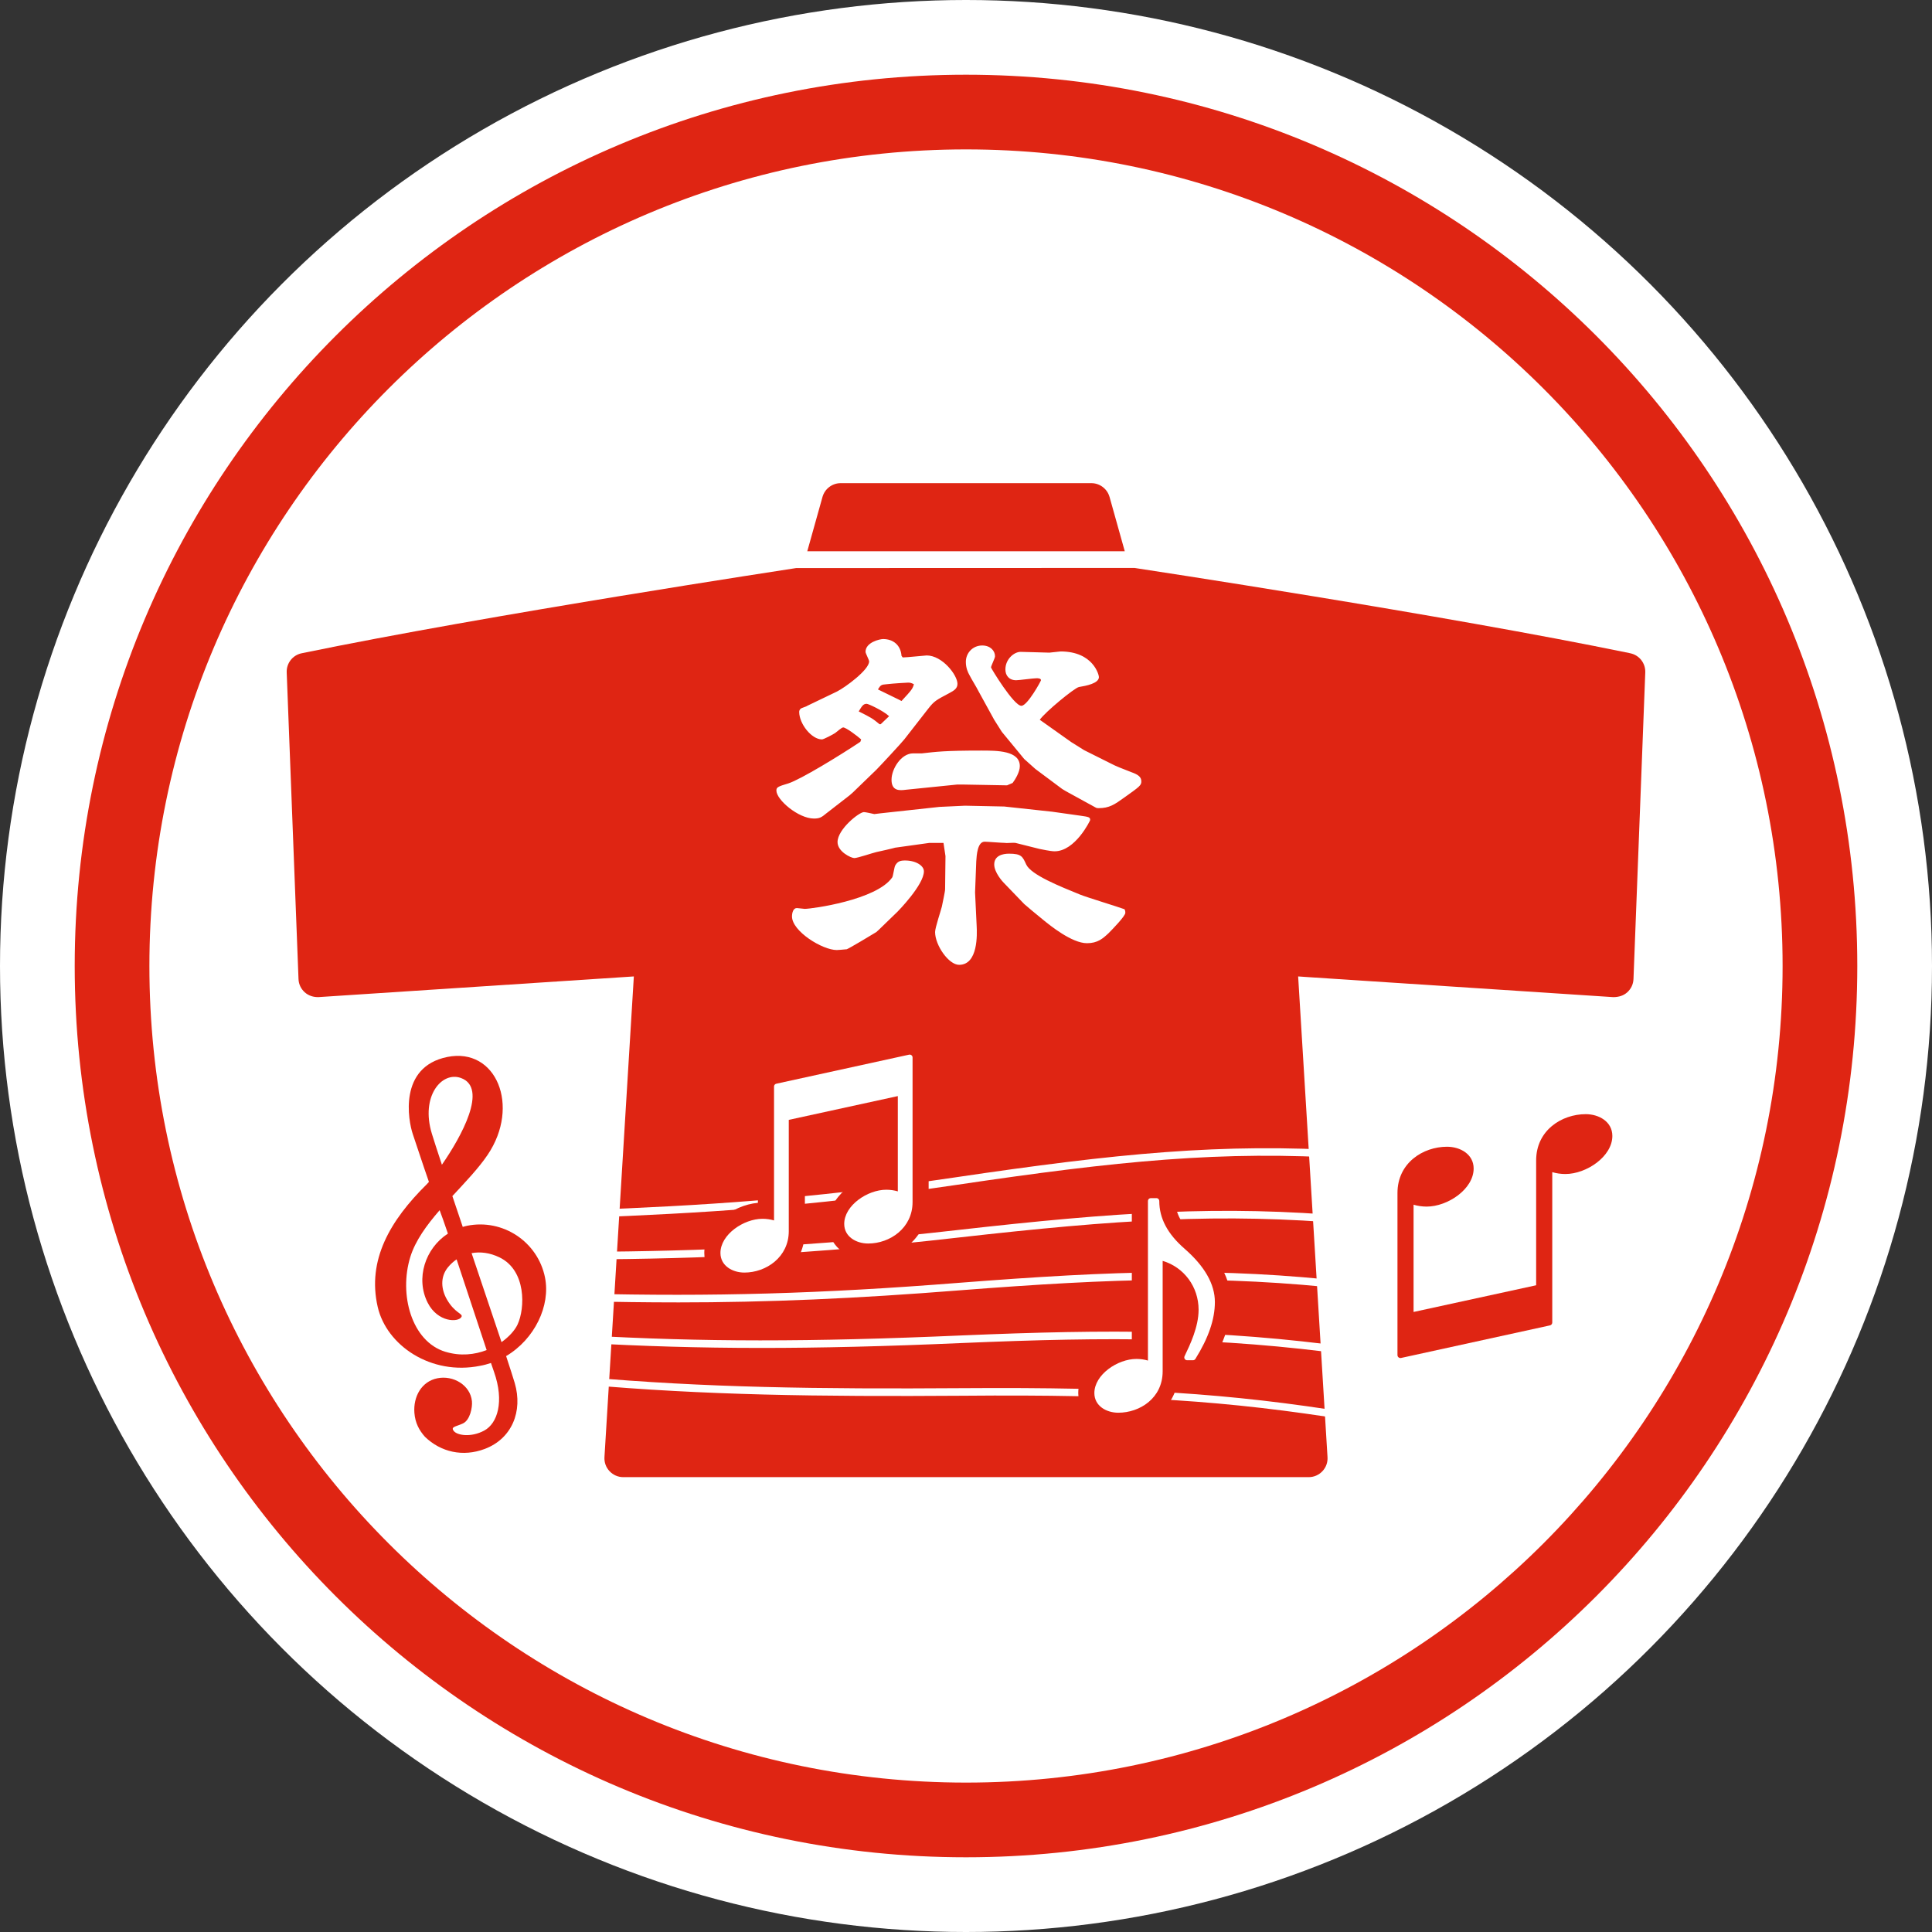
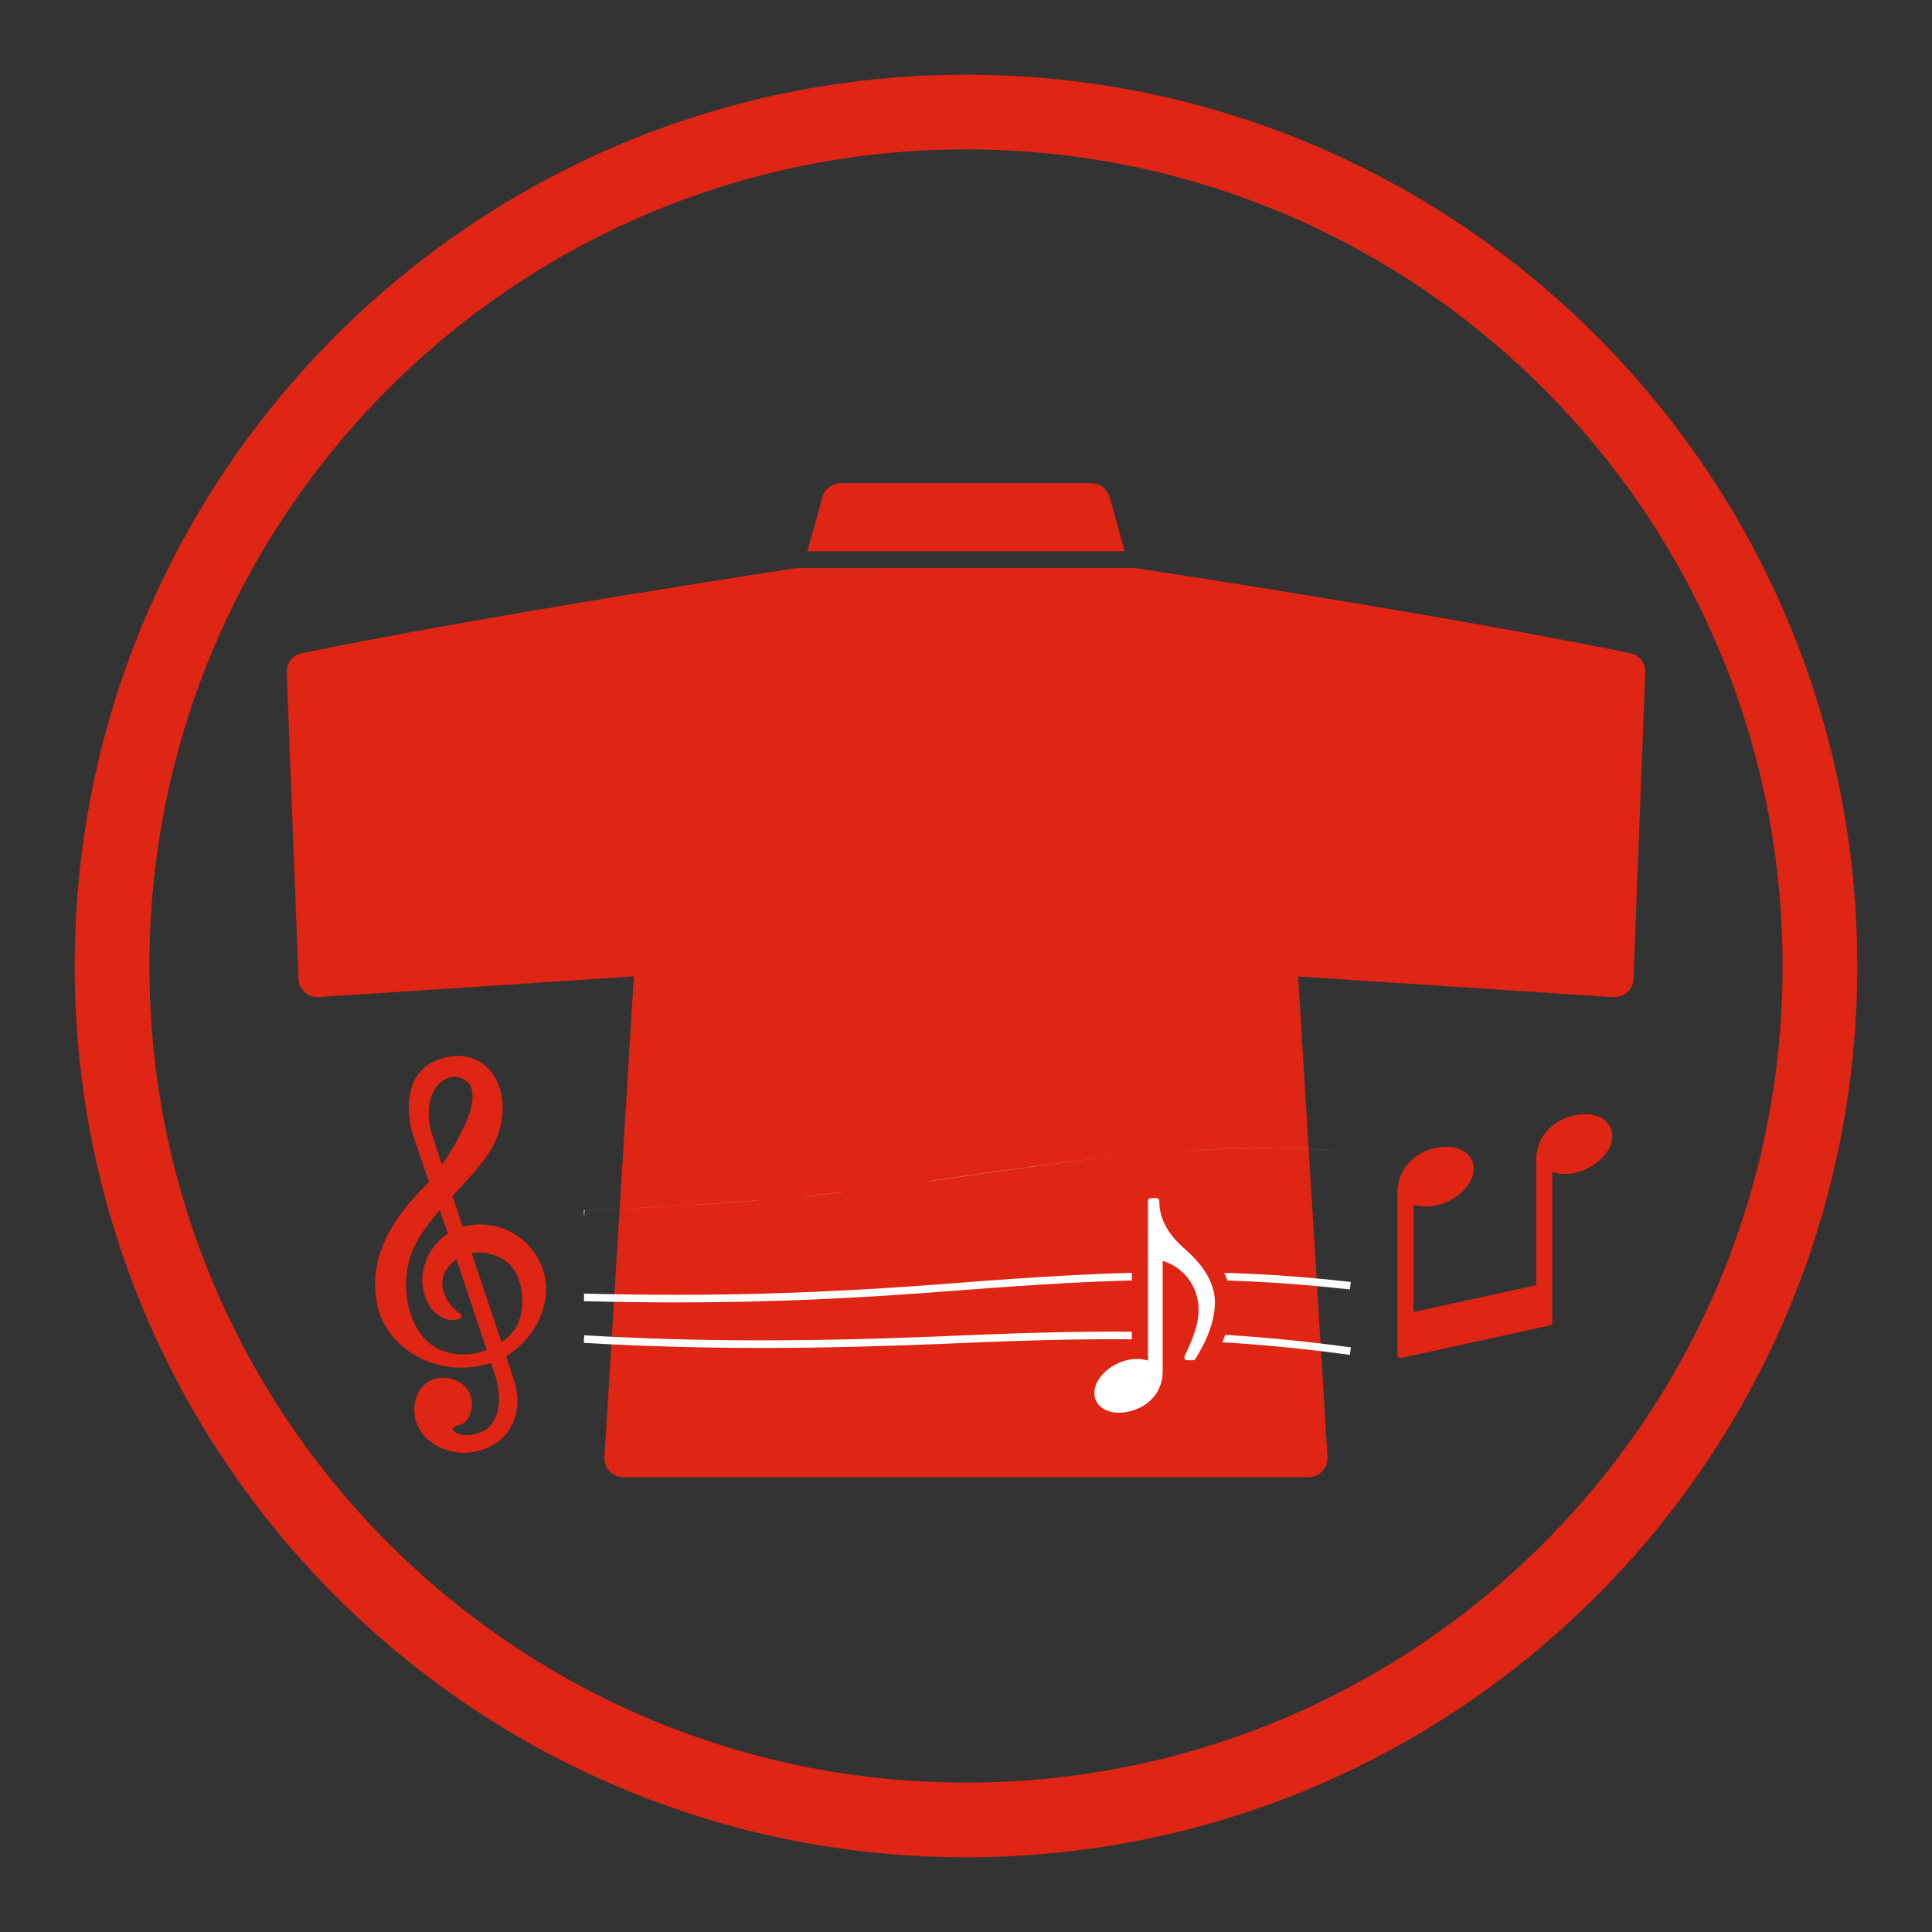
<svg xmlns="http://www.w3.org/2000/svg" id="_レイヤー_2" data-name="レイヤー 2" viewBox="0 0 100 100">
  <rect x="0" y="0" width="100" height="100" fill="#333333" stroke="none" />
  <defs>
    <style>
      .cls-1 {
        fill: #fff;
      }

      .cls-2 {
        fill: #df2513;
      }
    </style>
  </defs>
  <g id="_レイヤー_1-2" data-name="レイヤー 1">
    <g>
-       <circle class="cls-1" cx="50" cy="50" r="50" />
      <g>
        <path class="cls-2" d="M96.133,50c0,25.479-20.655,46.133-46.133,46.133S3.867,75.479,3.867,50,24.521,3.867,50,3.867s46.133,20.655,46.133,46.133ZM50,7.733C26.657,7.733,7.733,26.657,7.733,50s18.924,42.267,42.267,42.267,42.267-18.924,42.267-42.267S73.344,7.733,50,7.733Z" />
        <path class="cls-2" d="M82.076,57.669c-1.244,0-2.565.839-2.565,2.393v6.463l-6.345,1.382v-5.552c.2.062.444.098.677.098,1.095,0,2.433-.909,2.433-1.97,0-.741-.693-1.128-1.378-1.128-1.244,0-2.565.839-2.565,2.393v8.391c0,.047.021.091.057.119.027.023.061.034.096.034.011,0,.022-.002.033-.004l7.706-1.686c.07-.015.12-.077.12-.149v-7.784c.2.062.444.098.677.098,1.095,0,2.433-.909,2.433-1.97,0-.741-.693-1.128-1.378-1.128Z" />
        <g>
          <path class="cls-2" d="M84.385,33.813c-9.615-1.987-25.5-4.391-25.66-4.416l-17.517.006c-.095.019-15.979,2.423-25.594,4.41-.467.096-.793.516-.774.994l.611,15.865c.009.267.124.51.321.688.198.178.458.259.718.25l16.318-1.07-1.521,24.881c-.016.272.077.531.264.728.187.198.439.308.712.308h35.474c.272,0,.525-.11.712-.308.186-.198.28-.456.263-.728l-1.52-24.881.492.034,15.826,1.038c.277-.004.52-.074.717-.251.198-.178.312-.422.322-.688l.61-15.865c.019-.478-.307-.898-.774-.994Z" />
          <path class="cls-2" d="M57.429,25.721c-.118-.42-.505-.713-.94-.713h-12.977c-.436,0-.822.293-.94.713l-.788,2.813h16.434l-.788-2.813Z" />
        </g>
-         <path class="cls-1" d="M43.331,35.788c.414-.207,1.655-1.117,1.655-1.552,0-.083-.186-.414-.186-.497,0-.497.745-.662.91-.662.517,0,.91.31.952.869l.062.083c.207,0,1.159-.103,1.241-.103.807,0,1.593,1.014,1.593,1.469,0,.248-.186.351-.414.476-.703.372-.786.414-1.096.807l-1.242,1.593c-.166.207-1.241,1.366-1.448,1.573l-1.22,1.179-.166.145-1.2.931c-.248.207-.351.269-.641.269-.807,0-1.945-.972-1.945-1.448,0-.165.062-.207.621-.372.641-.207,2.669-1.448,3.724-2.152l.042-.124c-.207-.186-.786-.62-.931-.62-.083,0-.351.248-.414.289-.124.083-.6.331-.683.331-.538,0-1.179-.807-1.179-1.427,0-.041.02-.124.083-.166.042-.041.29-.103.331-.145l1.552-.745ZM41.241,47.001c.062,0,.352.042.414.042.352,0,3.724-.455,4.531-1.635.042-.083.103-.517.145-.6.124-.228.269-.269.517-.269.559,0,.973.269.973.559,0,.703-1.345,2.069-1.365,2.09-.373.351-1.055,1.034-1.097,1.055-.227.145-1.448.869-1.531.89-.228.02-.434.041-.517.041-.745,0-2.317-.973-2.317-1.738,0-.186.062-.434.248-.434ZM48.11,43.628l-1.779.248c-.042.02-.869.207-.973.228-.186.041-.972.31-1.138.31s-.869-.331-.869-.828c0-.662,1.117-1.552,1.365-1.552.083,0,.455.083.538.103l.331-.041,3.041-.331,1.324-.062,2.027.042,2.483.269,1.469.207c.455.062.497.083.497.228,0,.02-.765,1.614-1.841,1.614-.207,0-.683-.104-.786-.124l-1.241-.311c-.083-.02-.455.021-.538,0-.166,0-.91-.062-1.055-.062-.373,0-.414.704-.434,1.014l-.062,1.614.083,1.738c.021.414.083,2.007-.91,2.007-.538,0-1.242-1.014-1.242-1.696,0-.228.311-1.138.352-1.324.021-.124.166-.765.166-.89l.02-1.717-.103-.683h-.724ZM45.586,37.484l.434-.414c-.31-.289-1.076-.641-1.159-.641-.186,0-.248.124-.414.393.662.331.724.372,1.076.662h.062ZM46.662,36.284c.538-.579.579-.641.641-.869-.124-.062-.186-.083-.29-.083-.062,0-.765.041-1.117.083-.29.021-.311.042-.455.269.414.207,1.2.579,1.221.6ZM52.124,40.649l-2.255-.041h-.331l-2.648.269c-.311.041-.745.083-.745-.517,0-.559.497-1.366,1.117-1.366h.455c.745-.083,1.159-.145,3.083-.145.807,0,1.986,0,1.986.807,0,.311-.248.704-.372.869l-.29.124ZM55.454,38.415l.662.414,1.366.683c.269.145.6.269,1.076.455.352.124.517.248.517.476,0,.207-.083.269-.869.828-.517.372-.786.559-1.345.559-.041,0-.103,0-.166-.041l-1.51-.828-.207-.124-1.386-1.034-.579-.517-1.159-1.407-.393-.621-.807-1.469c-.124-.248-.351-.6-.476-.848-.083-.145-.186-.372-.186-.683,0-.455.352-.848.848-.848.414,0,.662.269.662.558,0,.104-.207.497-.207.579,0,.041,1.179,1.986,1.572,1.986.311,0,1.014-1.283,1.014-1.324,0-.103-.166-.103-.228-.103-.166,0-.91.103-1.055.103-.372,0-.559-.248-.559-.559,0-.538.455-.91.786-.91.228,0,1.283.041,1.49.041.021,0,.559-.062.579-.062,1.697,0,1.986,1.221,1.986,1.324,0,.331-.662.455-1.034.517-.228.041-1.759,1.303-2.027,1.696l1.634,1.159ZM51.958,45.697c-.062-.062-.497-.538-.497-.952,0-.455.434-.559.765-.559.641,0,.703.145.89.559.248.538,1.759,1.138,2.772,1.552.352.145,1.986.641,2.317.765.042.083.042.124.042.186,0,.166-.662.848-.869,1.055-.29.269-.559.517-1.117.517-.786,0-1.924-.931-2.255-1.2-.331-.269-.931-.765-.993-.828l-1.055-1.096Z" />
        <g>
-           <path class="cls-1" d="M30.236,63.034l-.015-.393c6.072-.248,11.343-.531,19.211-1.699,8.376-1.24,13.841-1.792,20.475-1.37l-.025.393c-6.599-.431-12.043.127-20.393,1.367-7.886,1.17-13.167,1.454-19.253,1.703Z" />
-           <path class="cls-1" d="M30.231,65.192l-.004-.393c6.22-.047,11.619-.253,19.311-1.13,8.258-.934,13.675-1.302,20.374-.707l-.034.389c-6.666-.588-12.064-.223-20.295.707-7.709.881-13.121,1.087-19.352,1.134Z" />
+           <path class="cls-1" d="M30.236,63.034l-.015-.393c6.072-.248,11.343-.531,19.211-1.699,8.376-1.24,13.841-1.792,20.475-1.37c-6.599-.431-12.043.127-20.393,1.367-7.886,1.17-13.167,1.454-19.253,1.703Z" />
          <path class="cls-1" d="M35.023,67.412c-1.563,0-3.15-.021-4.799-.062l.009-.393c6.647.164,12.268.006,19.412-.559,8.111-.631,13.474-.815,20.271-.045l-.043.389c-6.766-.76-12.11-.582-20.197.045-5.383.427-9.908.626-14.653.626Z" />
          <path class="cls-1" d="M69.868,70.128c-6.877-.939-12.368-.941-20.099-.612-7.821.342-13.485.336-19.552-.008l.023-.393c6.052.348,11.706.35,19.513.008,7.75-.327,13.261-.327,20.169.616l-.053.389Z" />
-           <path class="cls-1" d="M69.864,73.515c-6.303-1.017-11.357-1.348-20-1.272-7.513.051-13.412-.025-19.652-.58l.034-.389c6.224.552,12.118.628,19.615.577,8.668-.059,13.738.259,20.066,1.28l-.062.386Z" />
        </g>
        <g>
          <path class="cls-2" d="M47.702,53.966c-.231-.185-.53-.257-.825-.195l-6.877,1.505c-.45.098-.771.497-.771.958v6.024c-1.334.119-2.775,1.21-2.775,2.593,0,1.055.892,1.851,2.075,1.851,1.756,0,3.132-1.308,3.132-2.979v-5.088l3.973-.866v2.985c-1.334.119-2.775,1.21-2.775,2.593,0,1.055.892,1.851,2.075,1.851,1.756,0,3.132-1.308,3.132-2.979v-7.489c0-.297-.135-.578-.366-.764Z" />
-           <path class="cls-1" d="M47.177,54.617c-.034-.026-.077-.036-.122-.028l-6.877,1.505c-.066.015-.114.074-.114.142v6.933c-.176-.053-.39-.085-.595-.085-.981,0-2.179.817-2.179,1.769,0,.665.624,1.015,1.24,1.015,1.128,0,2.297-.801,2.297-2.143v-5.761l5.644-1.231v4.932c-.176-.053-.39-.085-.595-.085-.981,0-2.179.817-2.179,1.769,0,.665.624,1.015,1.24,1.015,1.128,0,2.297-.801,2.297-2.143v-7.489c0-.043-.02-.085-.055-.113Z" />
        </g>
        <g>
          <path class="cls-2" d="M61.864,64.005c-.699-.607-1.024-1.193-1.024-1.845,0-.542-.439-.981-.981-.981h-.295c-.542,0-.981.439-.981.981v7.353c-1.333.121-2.773,1.21-2.773,2.591,0,1.057.891,1.852,2.074,1.852,1.698,0,3.041-1.225,3.127-2.818.133.066.281.102.434.102h.306c.338,0,.653-.174.832-.461.765-1.225,1.136-2.333,1.136-3.387,0-1.176-.624-2.316-1.854-3.387Z" />
          <path class="cls-1" d="M61.317,64.637c-.884-.767-1.313-1.576-1.313-2.476,0-.079-.065-.146-.146-.146h-.295c-.08,0-.146.066-.146.146v8.262c-.175-.055-.386-.085-.594-.085-.981,0-2.179.817-2.179,1.767,0,.667.623,1.017,1.238,1.017,1.113,0,2.297-.752,2.297-2.145v-5.714c1.104.327,1.86,1.342,1.86,2.529,0,.89-.445,1.818-.727,2.406-.021.045-.018.098.009.14s.073.068.123.068h.306c.05,0,.096-.026.123-.068.679-1.089,1.009-2.051,1.009-2.945,0-.924-.527-1.851-1.566-2.756Z" />
        </g>
        <path class="cls-2" d="M28.21,66.124c-.375-1.854-2.182-3.053-4.036-2.678-.076.015-.149.038-.222.059-.186-.553-.367-1.089-.537-1.596.672-.727,1.353-1.435,1.828-2.14,1.699-2.52.444-5.573-2.09-5.061-2.534.513-2.027,3.289-1.785,3.998.129.375.5,1.514.833,2.469-.044.051-.082.093-.111.121-1.898,1.872-3.097,3.923-2.54,6.349.459,2,2.764,3.562,5.298,3.049.195-.034.382-.086.564-.147.061.181.116.338.159.462.542,1.539.177,2.667-.506,3.036-.684.369-1.4.25-1.578.023-.178-.228.12-.222.48-.394.361-.172.493-.825.46-1.148-.084-.834-.967-1.354-1.79-1.187-.822.166-1.251.953-1.188,1.79.039.52.249.906.548,1.241.819.79,1.961,1.054,3.094.626,1.403-.529,1.982-1.944,1.551-3.412-.075-.255-.234-.748-.446-1.393,1.478-.874,2.307-2.611,2.013-4.067ZM22.351,58.672c-.587-1.925.51-3.235,1.506-2.876,1.417.511.029,3.028-.984,4.49-.235-.711-.42-1.279-.522-1.614ZM23.054,69.969c-1.756-.534-2.414-2.973-1.817-4.907.262-.848.848-1.649,1.519-2.422.091.234.241.662.428,1.211-1.18.764-1.684,2.325-1.046,3.58.521,1.025,1.6,1.026,1.749.728.086-.172-.344-.184-.754-.897-.294-.512-.367-1.158.057-1.672.13-.158.28-.293.443-.405.517,1.551,1.131,3.424,1.556,4.695-.621.239-1.361.324-2.135.088ZM26.79,68.554c-.14.299-.434.632-.831.914-.428-1.284-.99-2.951-1.549-4.605.449-.084.947-.023,1.447.22,1.389.675,1.324,2.633.933,3.47Z" />
      </g>
    </g>
  </g>
</svg>